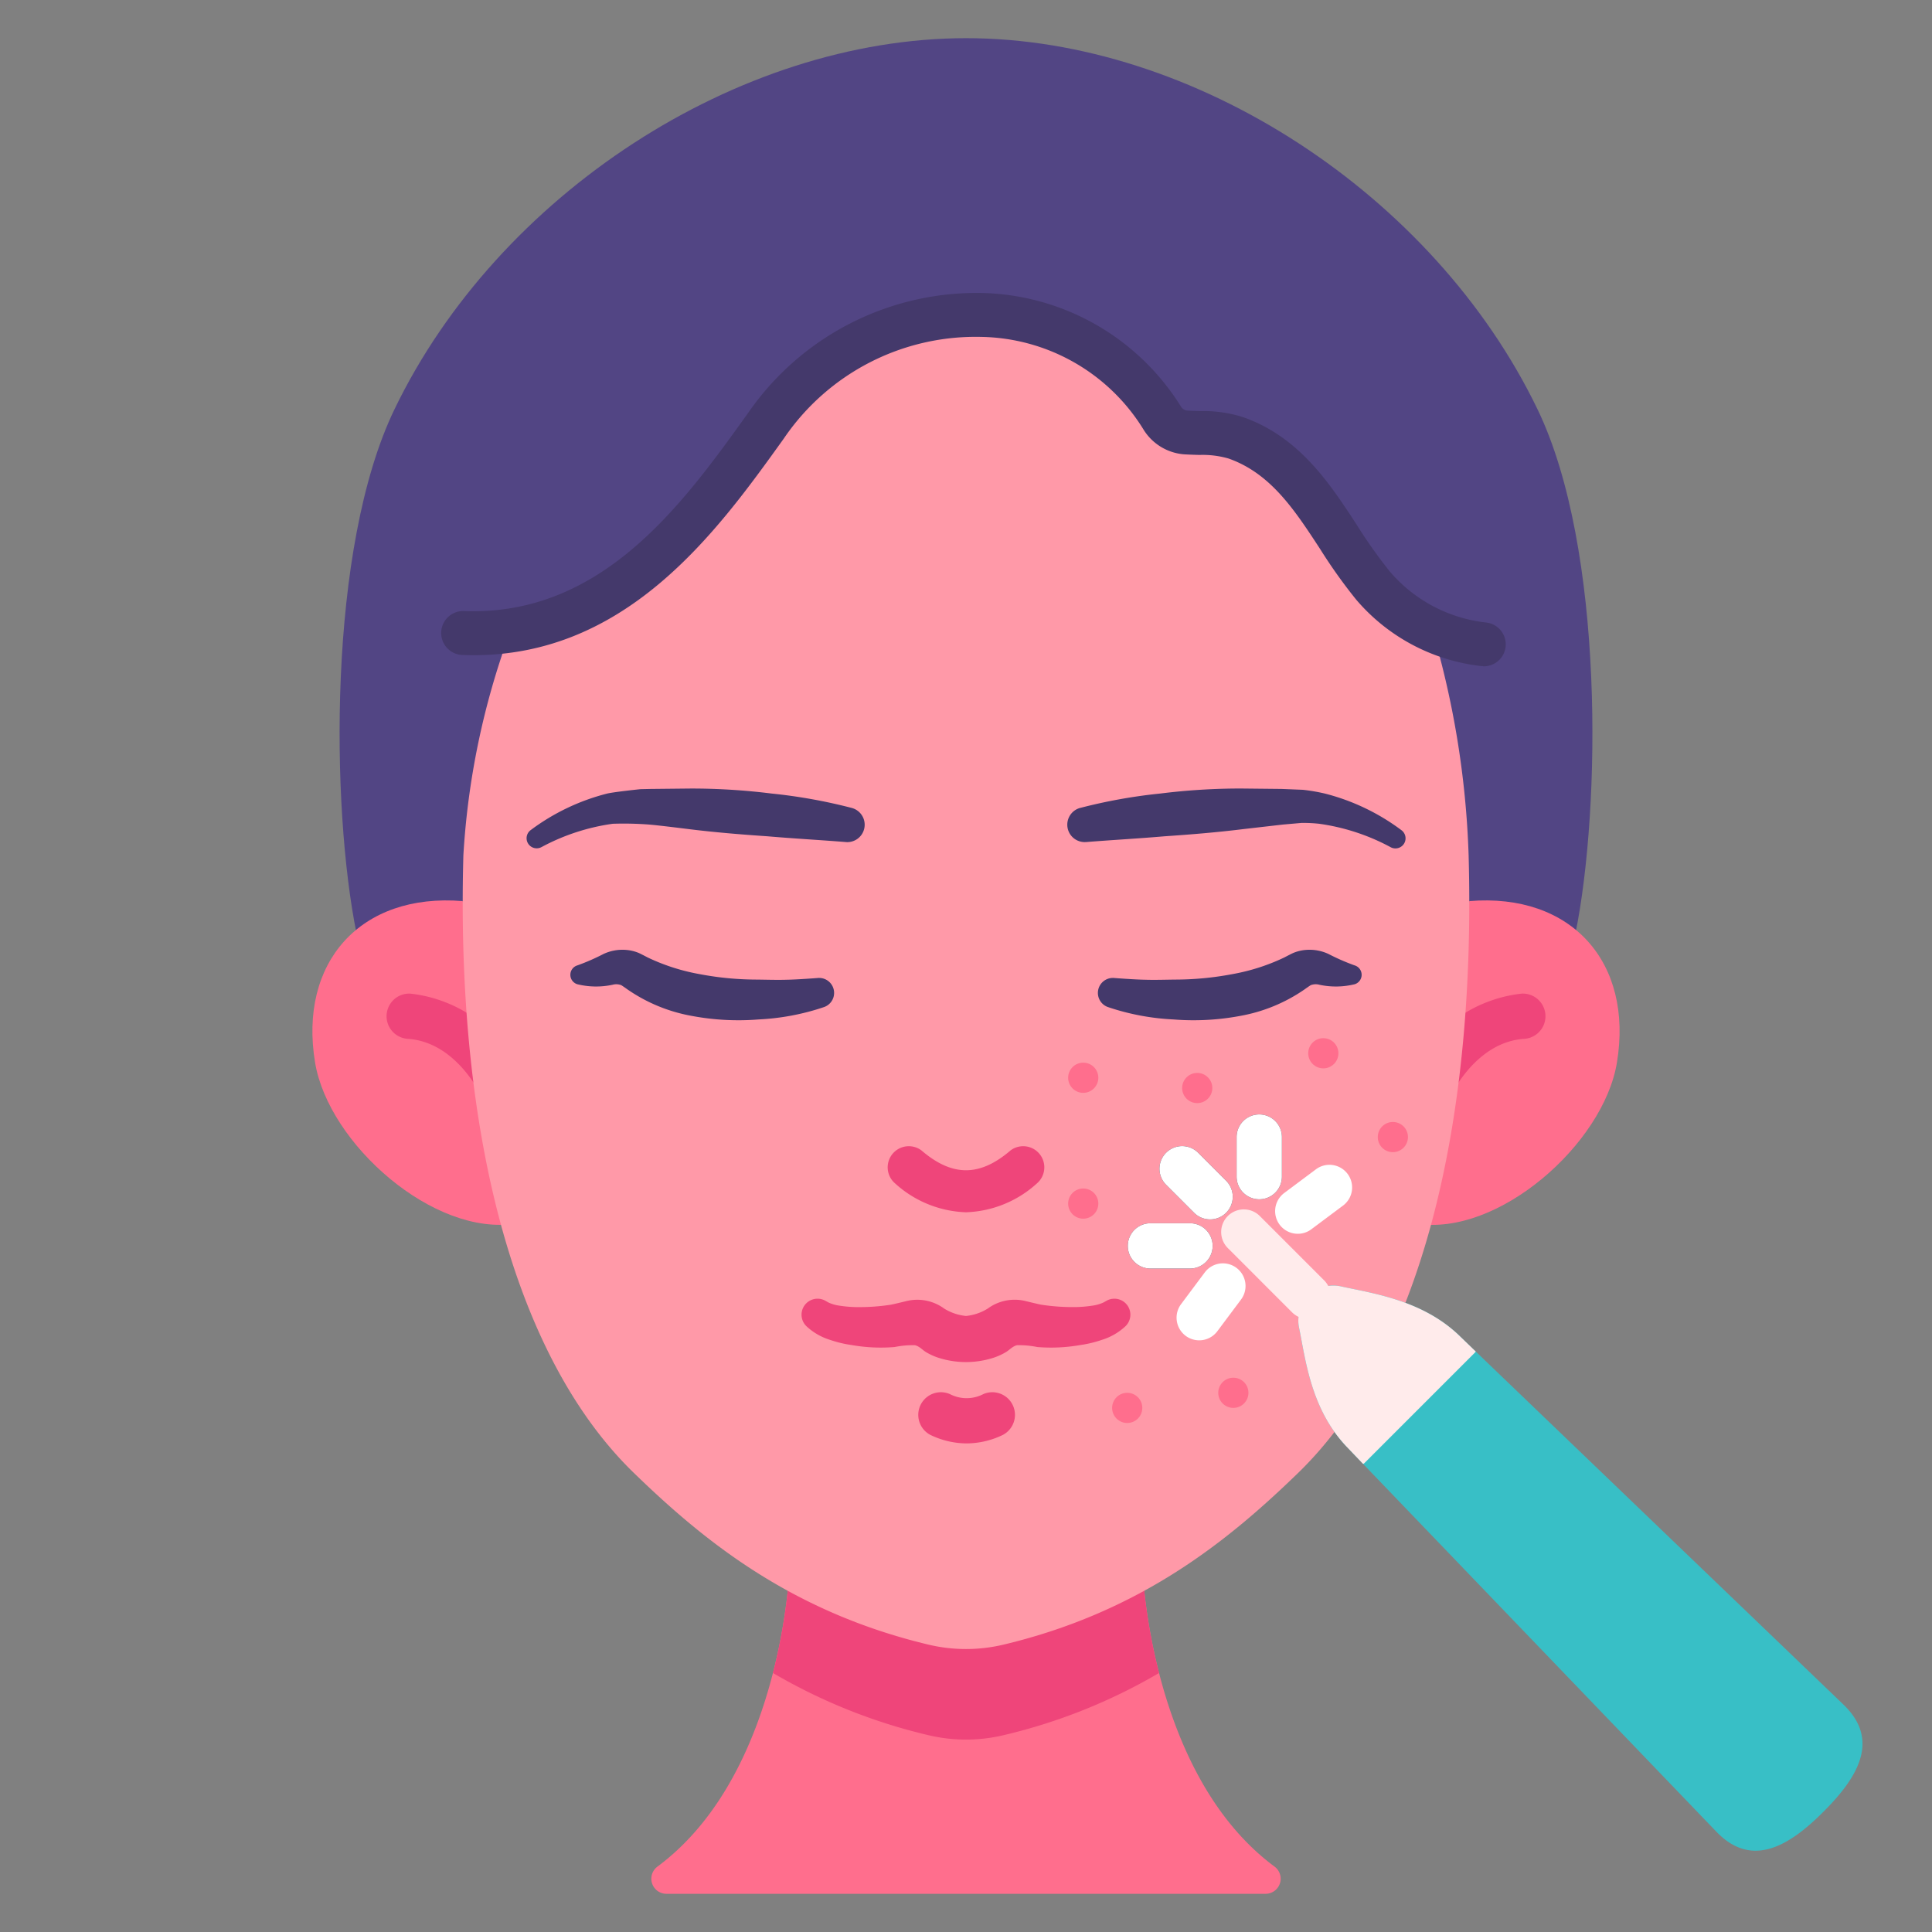
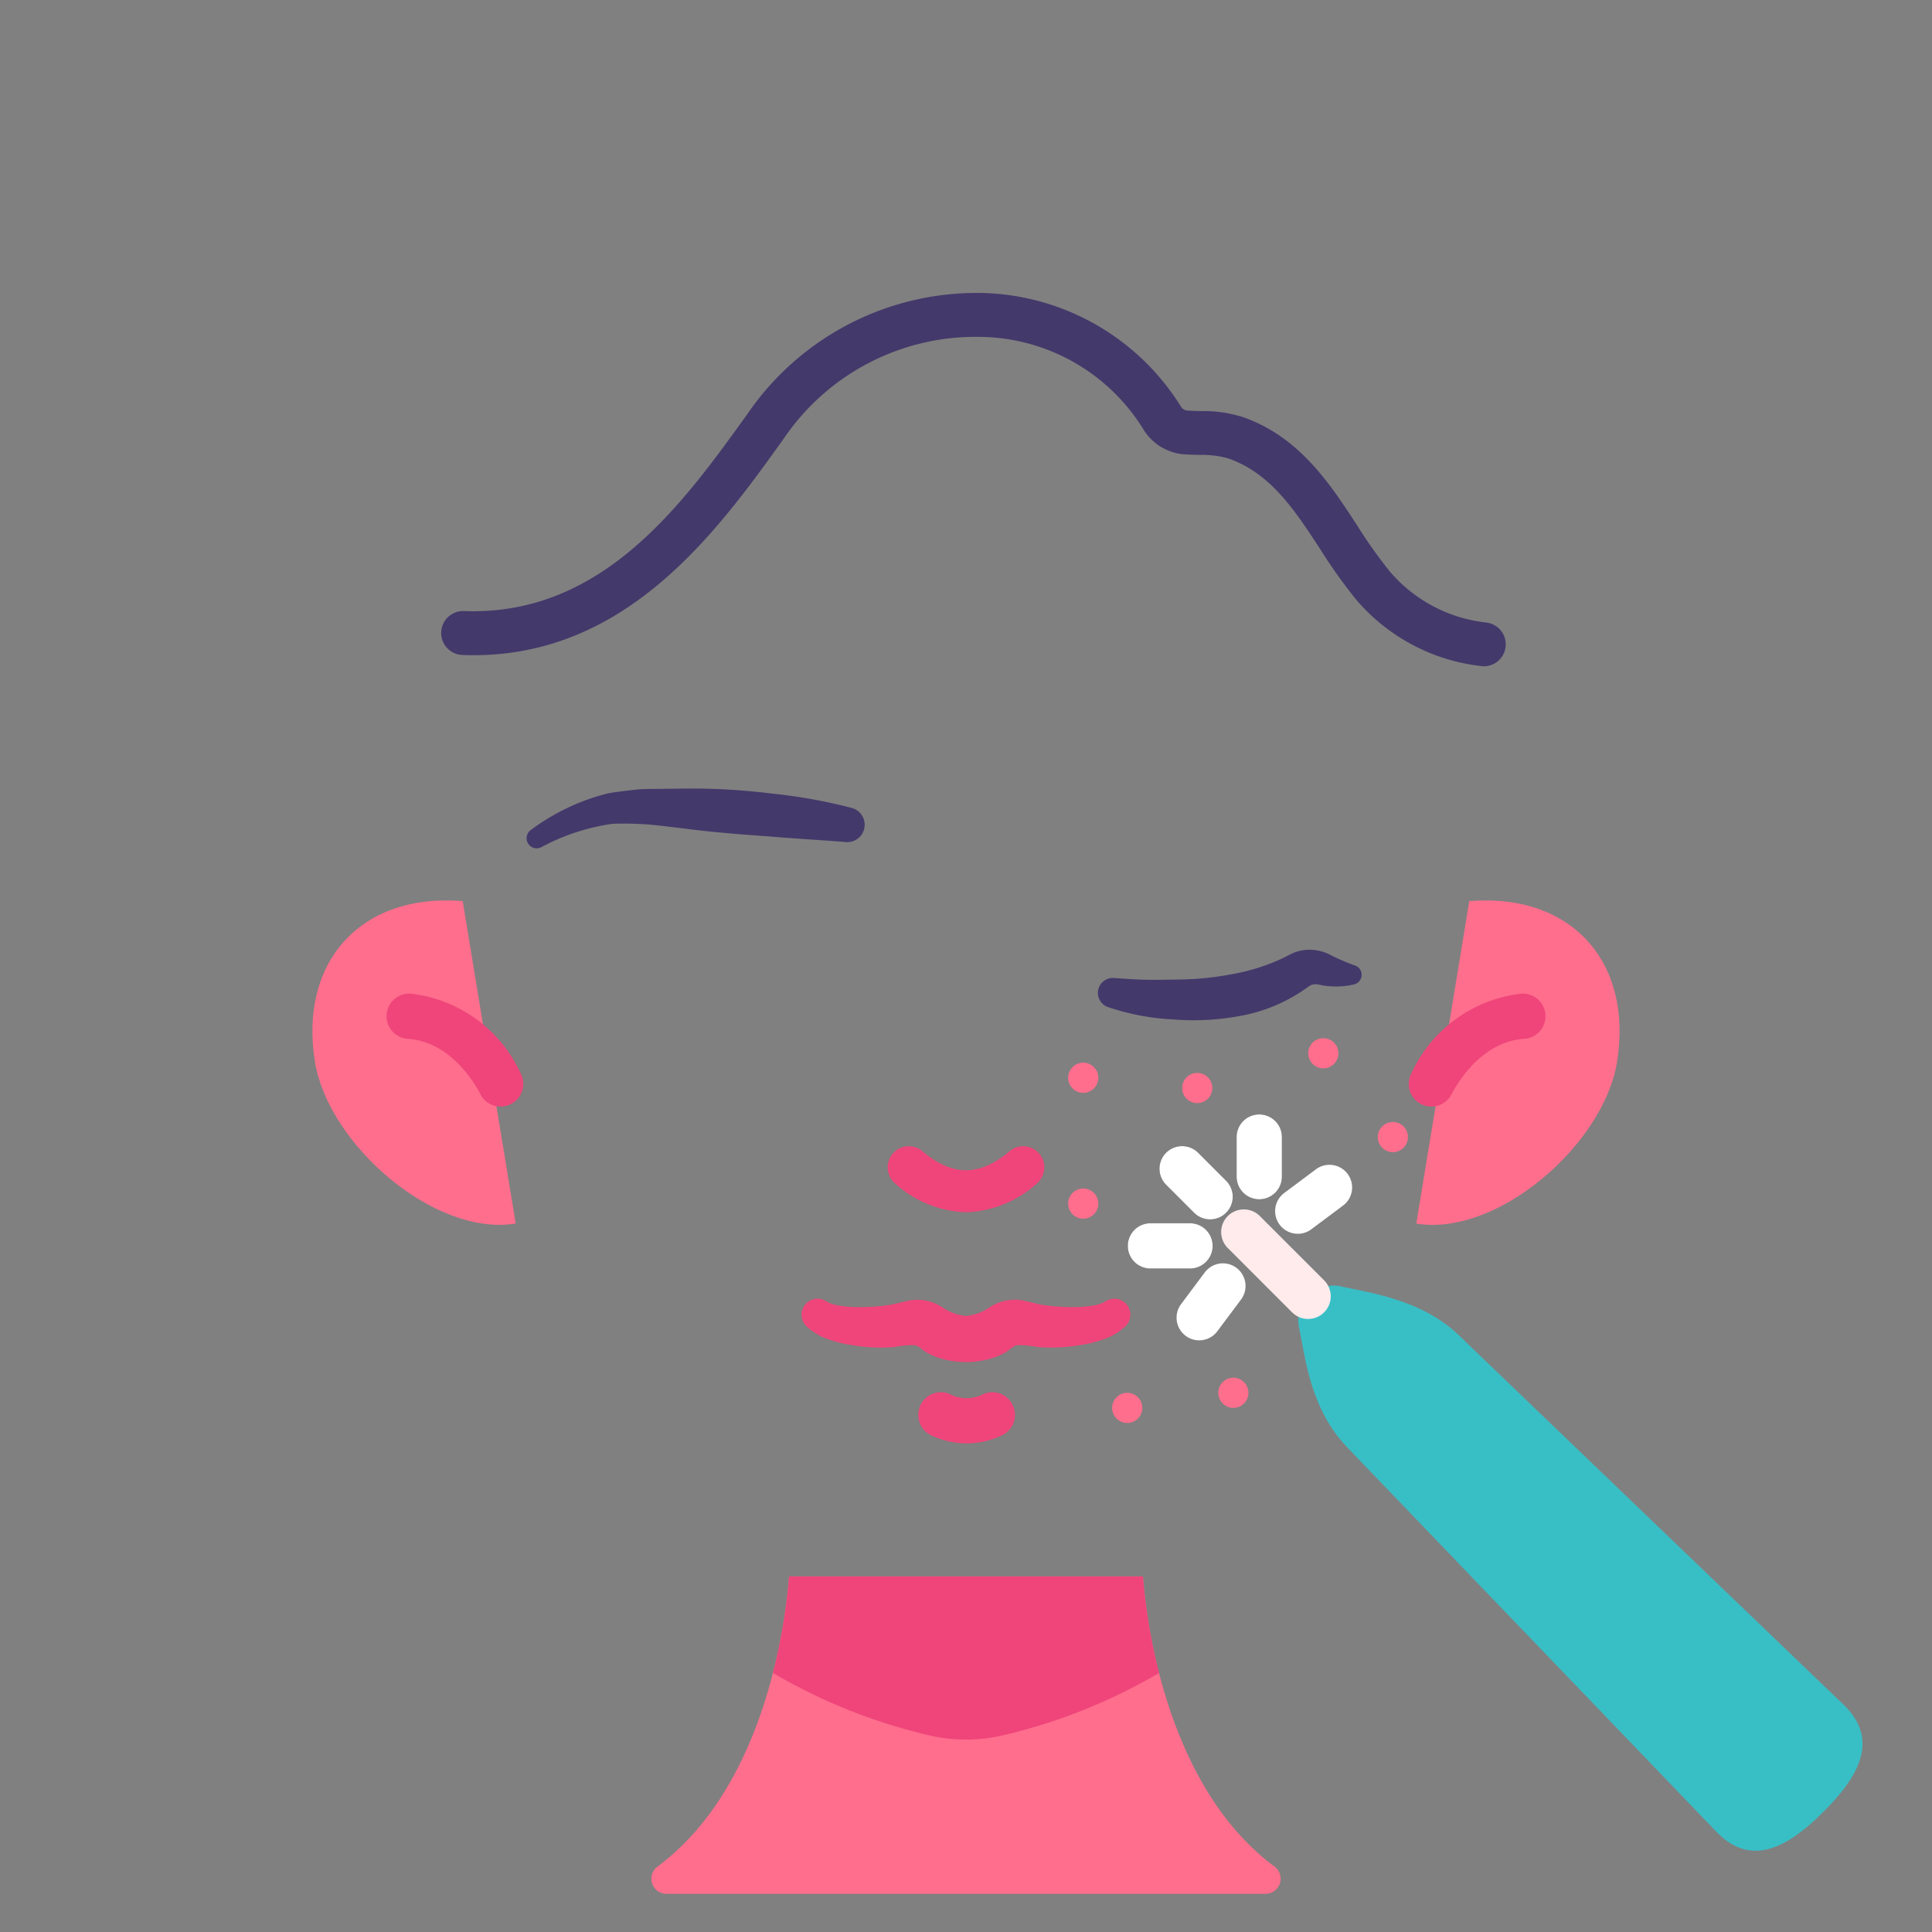
<svg xmlns="http://www.w3.org/2000/svg" id="Flat" height="512" viewBox="0 0 128 128" width="512">
  <rect x="0" y="0" width="128" height="128" fill="#808080" stroke="none" />
-   <path d="m101.868 27.123c-6.862-14.23-22.753-24.6-37.868-24.594s-31.006 10.364-37.868 24.594c-4.443 9.213-4.192 26.427-2.512 34.709h80.76c1.68-8.282 1.931-25.496-2.512-34.709z" fill="#524584" />
  <path d="m97.344 59.7-3.511 21.366c5.407.883 12.4-5.258 13.292-10.663 1.101-6.641-3.008-11.261-9.781-10.703z" fill="#ff6e8d" />
  <path d="m20.875 70.4c.9 5.405 7.885 11.546 13.292 10.663l-3.511-21.363c-6.773-.558-10.882 4.062-9.781 10.7z" fill="#ff6e8d" />
  <path d="m33.168 73.313a1.5 1.5 0 0 1 -1.332-.809c-.426-.819-2.031-3.504-4.836-3.68a1.5 1.5 0 0 1 .186-2.994 9.149 9.149 0 0 1 7.314 5.291 1.5 1.5 0 0 1 -1.33 2.192z" fill="#ef457a" />
  <path d="m94.832 73.313a1.5 1.5 0 0 1 -1.33-2.192 9.149 9.149 0 0 1 7.311-5.291 1.5 1.5 0 0 1 .187 2.994c-2.8.174-4.409 2.861-4.835 3.68a1.5 1.5 0 0 1 -1.333.809z" fill="#ef457a" />
  <path d="m83.85 125.47h-39.7a1 1 0 0 1 -.61-1.79c4.29-3.17 6.52-8.37 7.67-12.84a38.52 38.52 0 0 0 1.07-6.4h23.44a38.52 38.52 0 0 0 1.07 6.4c1.15 4.47 3.38 9.67 7.67 12.84a1 1 0 0 1 -.61 1.79z" fill="#ff6e8d" />
  <path d="m76.79 110.84a37.172 37.172 0 0 1 -10.3 4.12 10.745 10.745 0 0 1 -4.98 0 37.172 37.172 0 0 1 -10.3-4.12 38.52 38.52 0 0 0 1.07-6.4h23.44a38.52 38.52 0 0 0 1.07 6.4z" fill="#ef457a" />
-   <path d="m86.01 97.58c-4.56 4.42-10.34 9.19-19.52 11.38a10.745 10.745 0 0 1 -4.98 0c-9.18-2.19-14.96-6.96-19.52-11.38-8.03-7.79-11.79-22.84-11.29-40.91a51.327 51.327 0 0 1 3.04-14.65c7.7-.16 12.99-8.22 17.01-13.82 7.13-9.94 20.73-9.46 26.23-.54a2.011 2.011 0 0 0 1.57.99 11.592 11.592 0 0 1 3.32.35c6.67 2.43 7.01 10.33 12.9 12.32a59.53 59.53 0 0 1 2.53 15.35c.5 18.07-3.26 33.12-11.29 40.91z" fill="#ff99a8" />
  <path d="m64 80.316a7.336 7.336 0 0 1 -4.78-1.988 1.4 1.4 0 0 1 1.82-2.117c2.047 1.761 3.873 1.761 5.92 0a1.4 1.4 0 0 1 1.82 2.117 7.336 7.336 0 0 1 -4.78 1.988z" fill="#ef457a" />
  <path d="m74.753 86.58a1.061 1.061 0 0 0 -1.446-.4l-.189.108a2.552 2.552 0 0 1 -.735.213 8.2 8.2 0 0 1 -1.073.095 13.812 13.812 0 0 1 -2.3-.152c-.186-.028-1.079-.252-1.181-.272a3.014 3.014 0 0 0 -2.389.524 3.358 3.358 0 0 1 -1.44.49 3.358 3.358 0 0 1 -1.443-.488 3.014 3.014 0 0 0 -2.389-.524c-.1.02-.995.244-1.181.272a13.812 13.812 0 0 1 -2.3.152 8.2 8.2 0 0 1 -1.073-.095 2.552 2.552 0 0 1 -.735-.213l-.189-.108a1.06 1.06 0 0 0 -1.26 1.685 4.018 4.018 0 0 0 1.555.9 7.723 7.723 0 0 0 1.455.348 11.087 11.087 0 0 0 2.833.129 6 6 0 0 1 1.342-.12c.309.072.5.321.764.474a4 4 0 0 0 .894.388 5.955 5.955 0 0 0 3.448 0 4 4 0 0 0 .894-.388c.268-.153.455-.4.764-.474a6 6 0 0 1 1.342.12 11.087 11.087 0 0 0 2.833-.129 7.723 7.723 0 0 0 1.455-.348 4.018 4.018 0 0 0 1.555-.9 1.062 1.062 0 0 0 .189-1.287z" fill="#ef457a" />
  <path d="m64.042 95.629a5.539 5.539 0 0 1 -2.418-.571 1.5 1.5 0 0 1 1.3-2.7 2.41 2.41 0 0 0 2.234 0 1.5 1.5 0 0 1 1.3 2.7 5.543 5.543 0 0 1 -2.416.571z" fill="#ef457a" />
  <path d="m56.03 55.787c-1.7-.136-3.449-.231-5.186-.381-1.742-.119-3.486-.26-5.227-.477 0 0-1.96-.247-2.616-.3a21.94 21.94 0 0 0 -2.405-.052 14.019 14.019 0 0 0 -4.689 1.529l-.046.024a.669.669 0 0 1 -.707-1.13 14.365 14.365 0 0 1 5.075-2.425c.472-.111 2.2-.29 2.2-.29l.669-.015 2.676-.028a42.937 42.937 0 0 1 5.337.331 35.256 35.256 0 0 1 5.323.956 1.152 1.152 0 0 1 -.389 2.261z" fill="#44396b" />
-   <path d="m52.168 64.909c-.656.021-1.323 0-1.983-.009a20.386 20.386 0 0 1 -3.814-.358 13.481 13.481 0 0 1 -3.462-1.108s-.485-.257-.619-.31a2.777 2.777 0 0 0 -.834-.192 2.969 2.969 0 0 0 -1.471.271 14.213 14.213 0 0 1 -1.711.749l-.029.009a.653.653 0 0 0 0 1.246 5.208 5.208 0 0 0 2.342.035.925.925 0 0 1 .563.024c.06.026.433.293.433.293a10.849 10.849 0 0 0 4.252 1.748 16.728 16.728 0 0 0 4.418.234 15.868 15.868 0 0 0 4.362-.827.993.993 0 0 0 -.461-1.917s-1.339.103-1.986.112z" fill="#44396b" />
-   <path d="m71.563 53.528a35.256 35.256 0 0 1 5.323-.956 42.937 42.937 0 0 1 5.337-.331l2.676.028 1.42.057a12.254 12.254 0 0 1 1.452.248 14.365 14.365 0 0 1 5.075 2.426.669.669 0 0 1 -.707 1.132l-.046-.025a14.019 14.019 0 0 0 -4.693-1.53 9.781 9.781 0 0 0 -1.178-.055l-1.222.107-2.616.3c-1.741.217-3.485.358-5.227.477-1.737.15-3.482.245-5.186.381h-.018a1.152 1.152 0 0 1 -.389-2.261z" fill="#44396b" />
  <path d="m75.832 64.909c.656.021 1.323 0 1.983-.009a20.386 20.386 0 0 0 3.814-.358 13.481 13.481 0 0 0 3.462-1.108s.485-.257.619-.31a2.777 2.777 0 0 1 .834-.192 2.969 2.969 0 0 1 1.471.271 14.213 14.213 0 0 0 1.711.749l.029.009a.653.653 0 0 1 0 1.246 5.208 5.208 0 0 1 -2.342.035.925.925 0 0 0 -.563.024c-.06.026-.433.293-.433.293a10.849 10.849 0 0 1 -4.252 1.748 16.728 16.728 0 0 1 -4.418.234 15.868 15.868 0 0 1 -4.362-.827.993.993 0 0 1 .461-1.917s1.339.103 1.986.112z" fill="#44396b" />
  <g fill="#ff6e8d">
    <circle cx="71.767" cy="71.404" r="1" />
    <circle cx="92.281" cy="75.334" r="1" />
    <circle cx="74.681" cy="93.277" r="1" />
    <circle cx="71.767" cy="79.741" r="1" />
    <circle cx="79.32" cy="72.084" r="1" />
    <circle cx="81.712" cy="92.277" r="1" />
    <circle cx="87.673" cy="69.782" r="1" />
  </g>
  <path d="m80.173 80.788a1.5 1.5 0 0 1 -1.061-.439l-1.854-1.855a1.5 1.5 0 0 1 2.122-2.121l1.854 1.855a1.5 1.5 0 0 1 -1.061 2.56z" fill="#332c44" />
  <path d="m78.841 84.044h-2.621a1.5 1.5 0 0 1 0-3h2.621a1.5 1.5 0 0 1 0 3z" fill="#332c44" />
  <path d="m83.429 79.456a1.5 1.5 0 0 1 -1.5-1.5v-2.622a1.5 1.5 0 0 1 3 0v2.622a1.5 1.5 0 0 1 -1.5 1.5z" fill="#332c44" />
  <path d="m120.81 120.03c-2.36 2.37-4.8 3.73-7.11 1.31l-23.41-24.37-1.08-1.13c-2.36-2.49-2.71-5.75-3.13-7.81a2.323 2.323 0 0 1 2.82-2.79c2.01.44 5.29.89 7.72 3.19l1.15 1.11 24.35 23.38c2.42 2.31 1.06 4.75-1.31 7.11z" fill="#38bfc6" />
-   <path d="m97.77 89.54-.01.03-7.41 7.41-.06-.01-1.08-1.13c-2.36-2.49-2.71-5.75-3.13-7.81a2.323 2.323 0 0 1 2.82-2.79c2.01.44 5.29.89 7.72 3.19z" fill="#ffebeb" />
  <path d="m86.664 87.385a1.492 1.492 0 0 1 -1.06-.44l-4.24-4.24a1.5 1.5 0 1 1 2.121-2.121l4.24 4.24a1.5 1.5 0 0 1 -1.061 2.561z" fill="#ffebeb" />
  <path d="m80.173 80.788a1.5 1.5 0 0 1 -1.061-.439l-1.854-1.855a1.5 1.5 0 0 1 2.122-2.121l1.854 1.855a1.5 1.5 0 0 1 -1.061 2.56z" fill="#fff" />
  <path d="m78.841 84.044h-2.621a1.5 1.5 0 0 1 0-3h2.621a1.5 1.5 0 0 1 0 3z" fill="#fff" />
  <path d="m83.429 79.456a1.5 1.5 0 0 1 -1.5-1.5v-2.622a1.5 1.5 0 0 1 3 0v2.622a1.5 1.5 0 0 1 -1.5 1.5z" fill="#fff" />
  <path d="m85.981 81.741a1.5 1.5 0 0 1 -.9-2.7l2.1-1.569a1.5 1.5 0 1 1 1.8 2.4l-2.1 1.569a1.481 1.481 0 0 1 -.9.3z" fill="#fff" />
  <path d="m79.451 88.8a1.5 1.5 0 0 1 -1.2-2.4l1.569-2.1a1.5 1.5 0 0 1 2.4 1.8l-1.57 2.1a1.5 1.5 0 0 1 -1.199.6z" fill="#fff" />
-   <path d="m98.255 44.133a1.424 1.424 0 0 1 -.215-.016 12.748 12.748 0 0 1 -8.188-4.388 34.572 34.572 0 0 1 -2.4-3.371c-1.681-2.572-3.268-5-6.064-5.982a6.214 6.214 0 0 0 -1.92-.235c-.313-.009-.644-.019-1-.039a3.477 3.477 0 0 1 -2.731-1.682 12.875 12.875 0 0 0 -10.733-6.1 15.357 15.357 0 0 0 -13.069 6.727c-4.47 6.234-10.6 14.78-21.339 14.345a1.456 1.456 0 0 1 .116-2.909c9.193.365 14.546-7.119 18.858-13.131a18.4 18.4 0 0 1 15.536-7.94 15.948 15.948 0 0 1 13.112 7.488.579.579 0 0 0 .421.3c.327.02.63.029.915.036a8.68 8.68 0 0 1 2.8.4c3.729 1.308 5.752 4.4 7.537 7.138a32.182 32.182 0 0 0 2.191 3.092 9.794 9.794 0 0 0 6.385 3.378 1.455 1.455 0 0 1 -.212 2.9z" fill="#44396b" />
+   <path d="m98.255 44.133a1.424 1.424 0 0 1 -.215-.016 12.748 12.748 0 0 1 -8.188-4.388 34.572 34.572 0 0 1 -2.4-3.371c-1.681-2.572-3.268-5-6.064-5.982a6.214 6.214 0 0 0 -1.92-.235c-.313-.009-.644-.019-1-.039a3.477 3.477 0 0 1 -2.731-1.682 12.875 12.875 0 0 0 -10.733-6.1 15.357 15.357 0 0 0 -13.069 6.727c-4.47 6.234-10.6 14.78-21.339 14.345a1.456 1.456 0 0 1 .116-2.909c9.193.365 14.546-7.119 18.858-13.131a18.4 18.4 0 0 1 15.536-7.94 15.948 15.948 0 0 1 13.112 7.488.579.579 0 0 0 .421.3c.327.02.63.029.915.036a8.68 8.68 0 0 1 2.8.4c3.729 1.308 5.752 4.4 7.537 7.138a32.182 32.182 0 0 0 2.191 3.092 9.794 9.794 0 0 0 6.385 3.378 1.455 1.455 0 0 1 -.212 2.9" fill="#44396b" />
</svg>